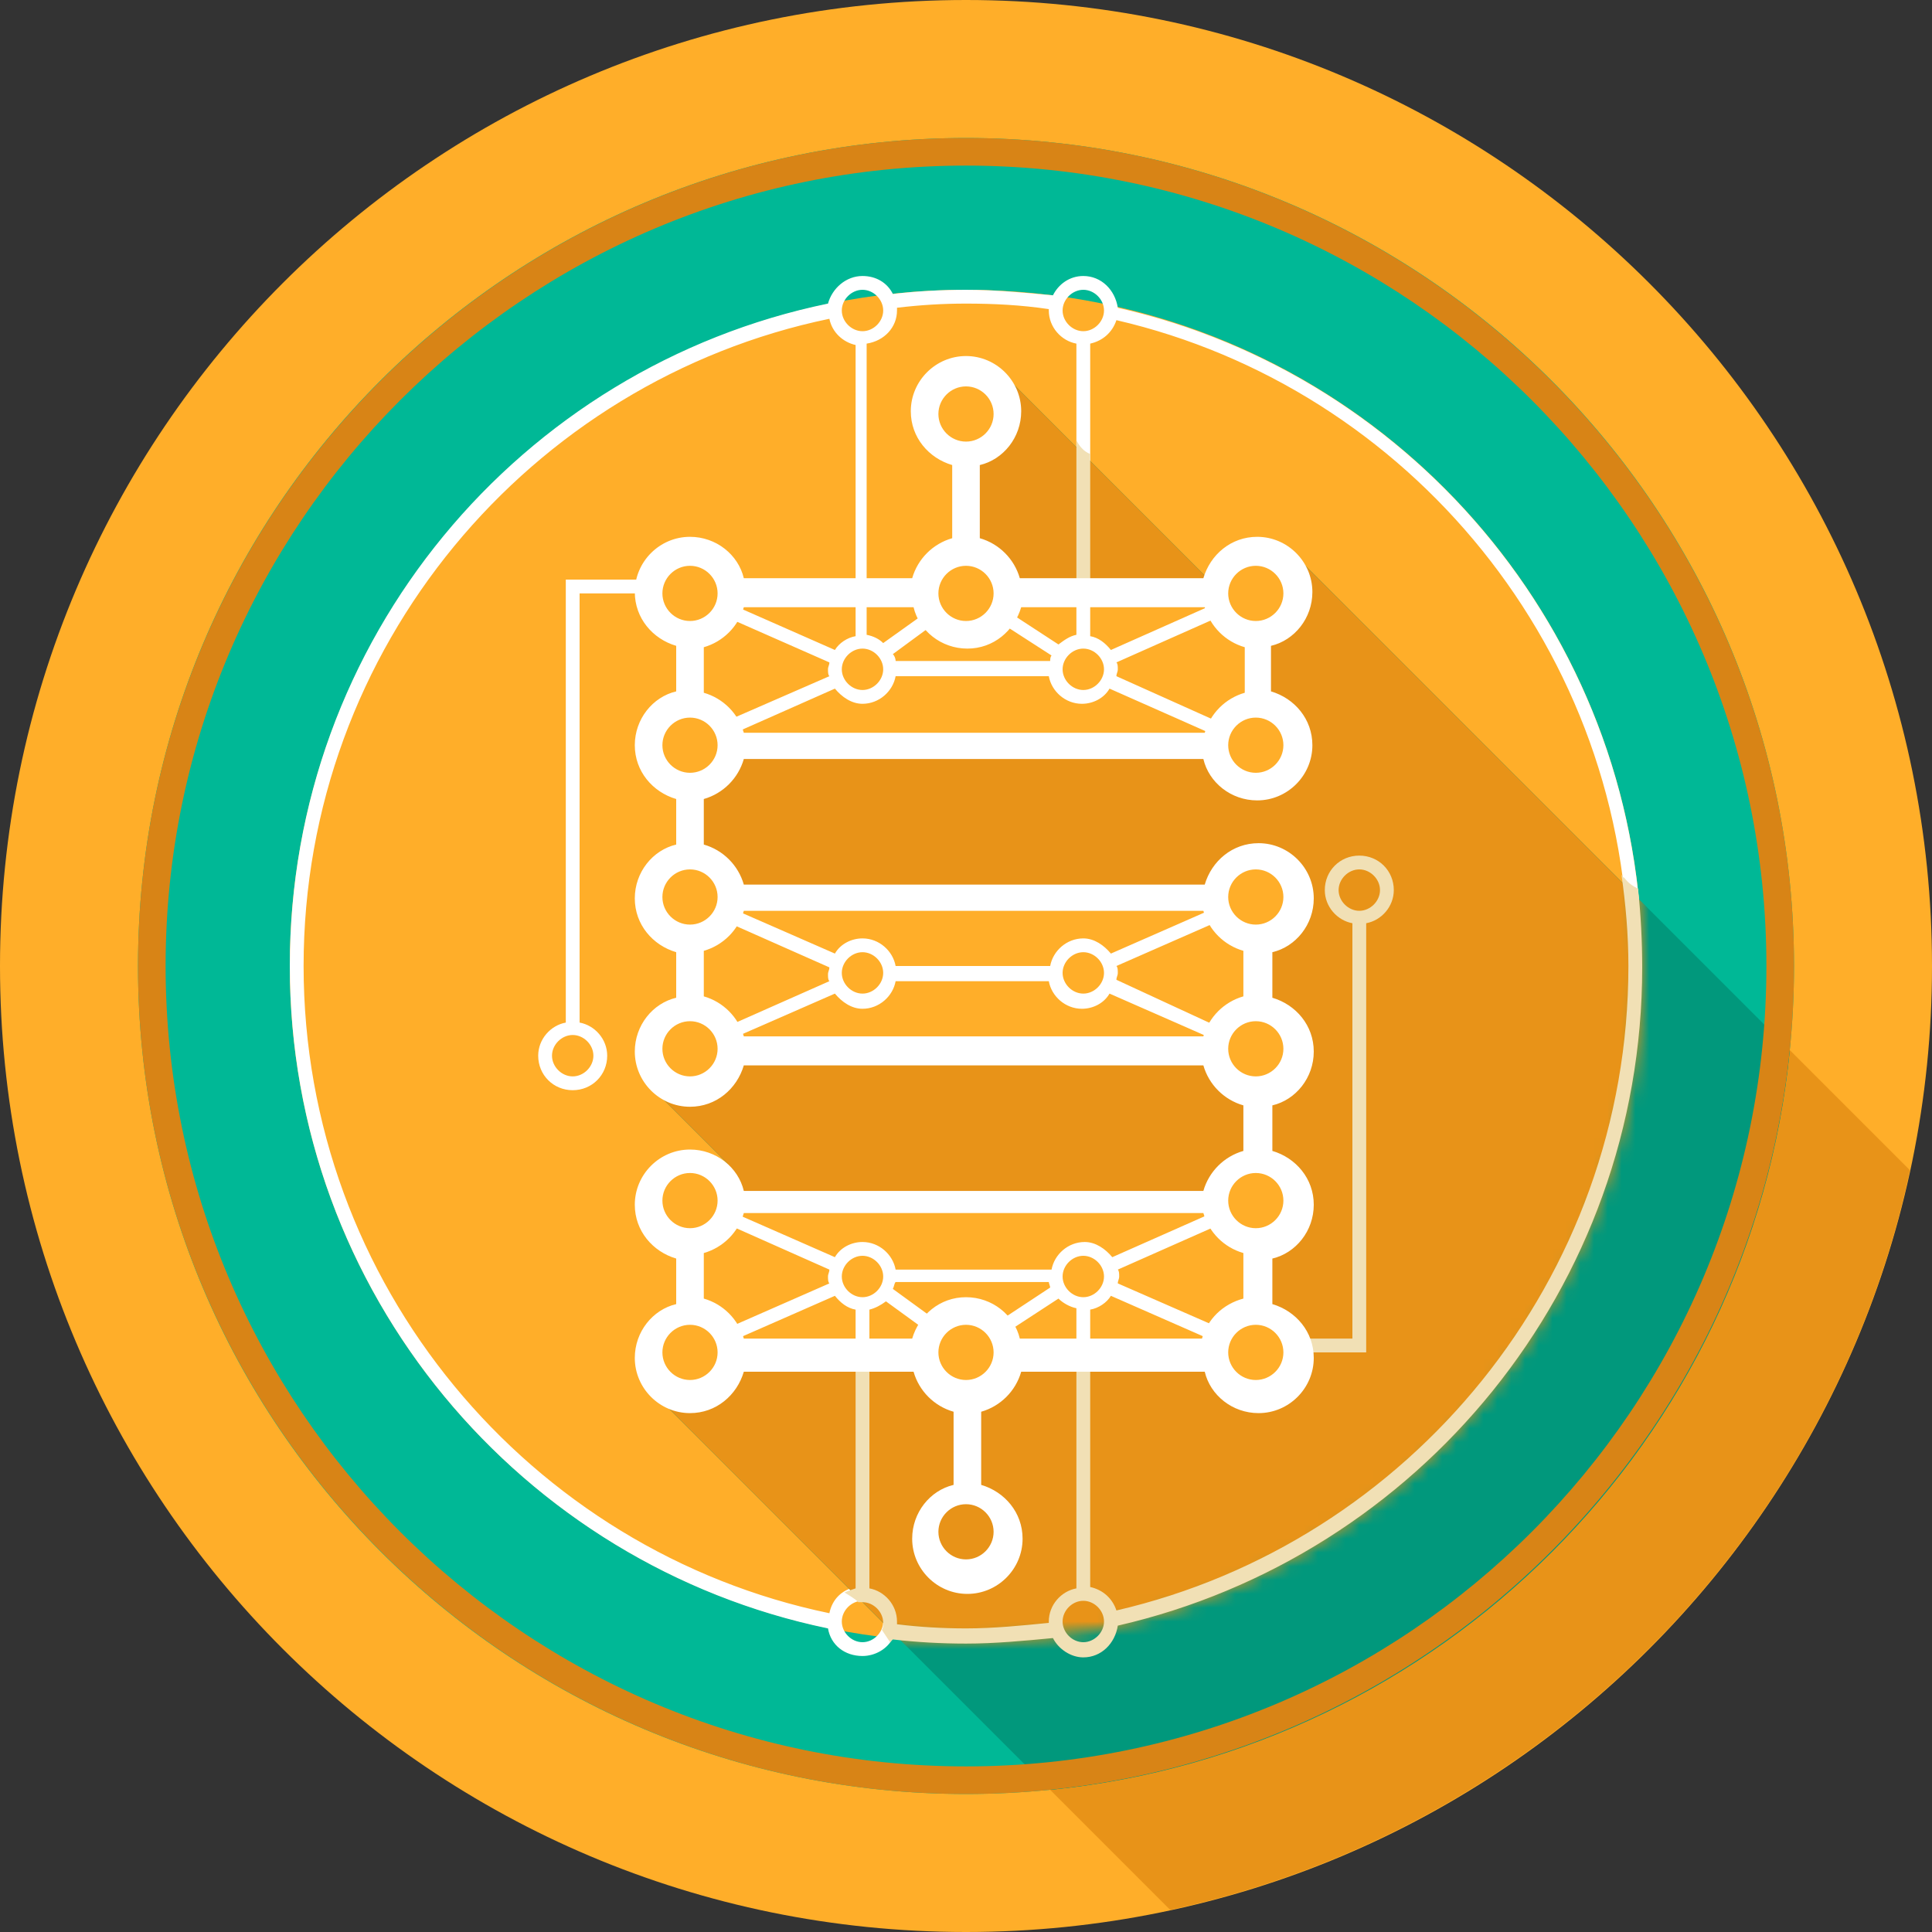
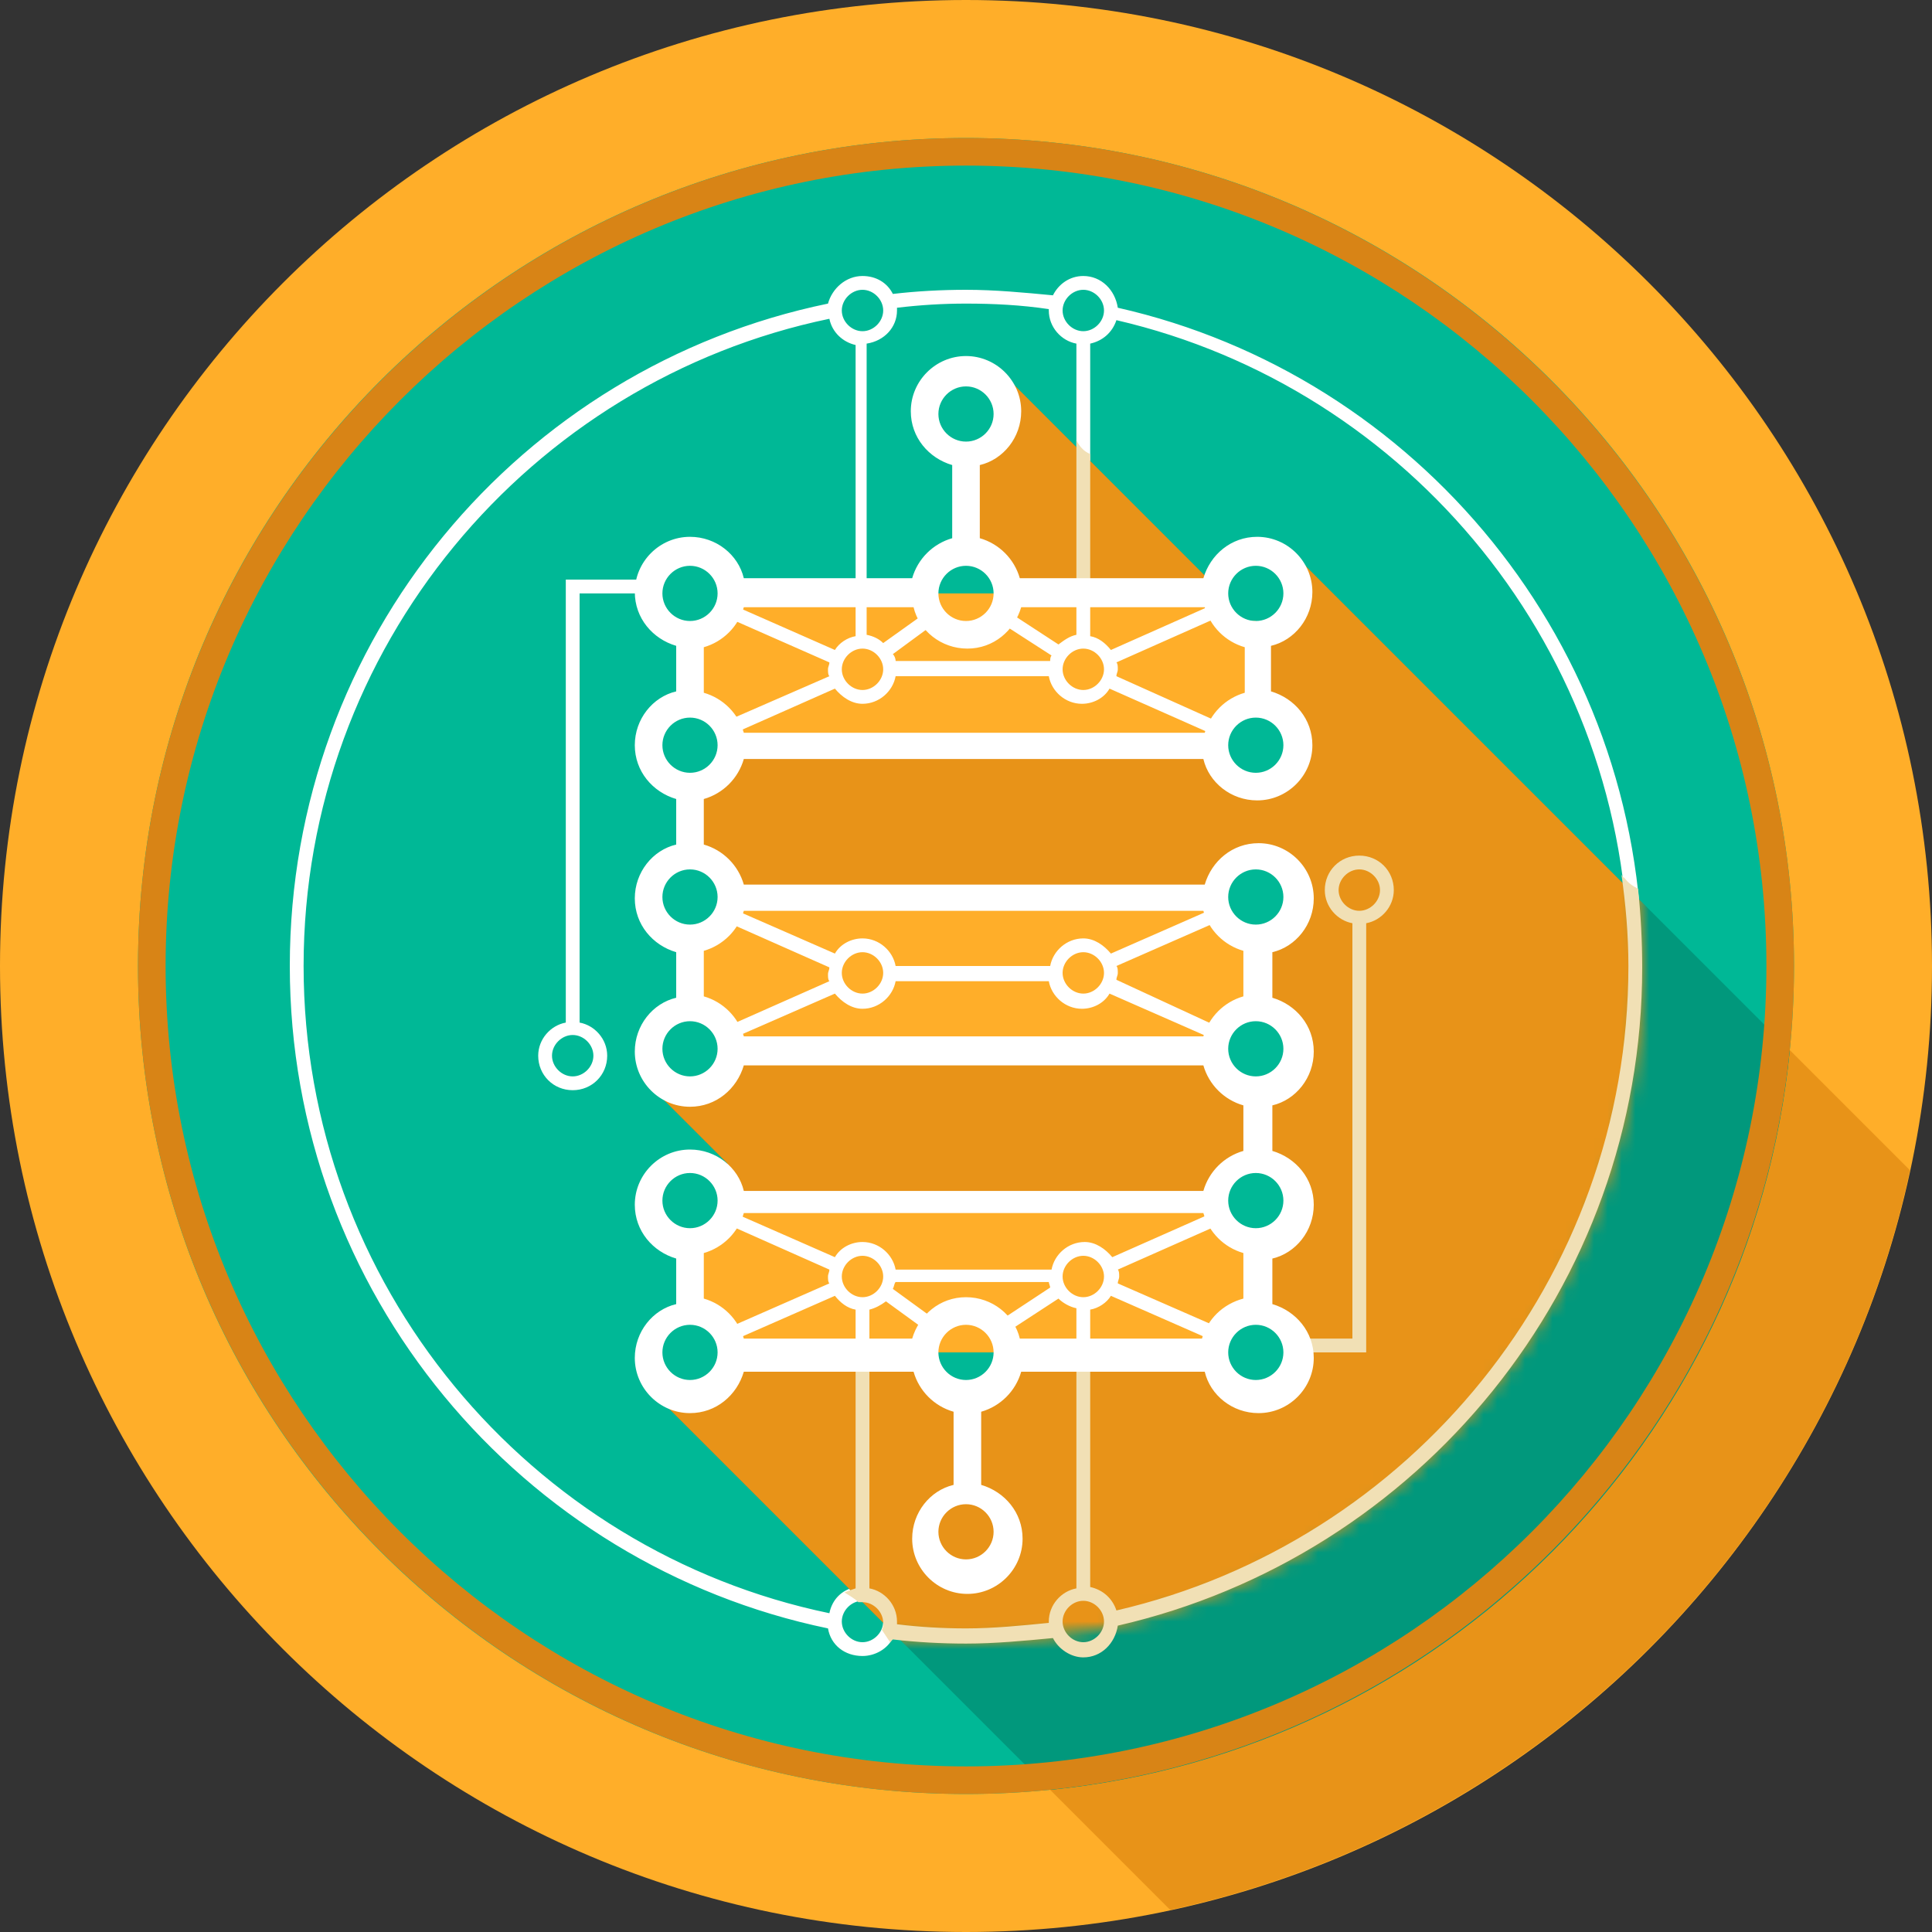
<svg xmlns="http://www.w3.org/2000/svg" width="140" height="140" viewBox="0 0 140 140" fill="none">
  <rect x="0" y="0" width="140" height="140" fill="#333333" stroke="none" />
  <path d="M70 140C108.66 140 140 108.66 140 70C140 31.34 108.66 0 70 0C31.34 0 0 31.34 0 70C0 108.66 31.34 140 70 140Z" fill="#FFAE29" />
  <path d="M91 40L87.8 42.2L72.8 27.2L72 28L73 31L71 33L70 35L71 40L72 41L73 43H87L91 47V50L88 53L87 54H53L50 58L51 62L54 65H88L89 63L91 62L94 64V66L91 68V73L93 74L94 77L91 79V84L94 86L93 89L91 90V95L93 97L94 99L91 101L88 98H73L72 100L69 101L67 98H53L51 101H47.4L84.8 138.4C111.6 132.6 132.7 111.5 138.4 84.8L93.9 40.3L91 40Z" fill="#E89318" />
  <path d="M70 130C103.137 130 130 103.137 130 70C130 36.863 103.137 10 70 10C36.863 10 10 36.863 10 70C10 103.137 36.863 130 70 130Z" fill="#00B896" />
-   <path d="M70 119C97.062 119 119 97.062 119 70C119 42.938 97.062 21 70 21C42.938 21 21 42.938 21 70C21 97.062 42.938 119 70 119Z" fill="#FFAE29" />
  <path d="M88.6 53.7C88.2 52.7 89.1 51.5 90 51.2C90.4 51.1 90.7 51.1 91 51.2V45C90.9 45 90.8 45 90.7 45H90.5C89.4 45 88.5 44.1 88.5 43H52.2C52.3 44.2 51.4 45.6 50 45.3V51.5C50.5 51.5 51.1 51.7 51.4 52.1C51.9 52.7 52.2 53.3 52.5 54H88.7C88.7 53.9 88.6 53.8 88.6 53.7Z" fill="#FFAE29" />
  <path d="M88.8 74.2C89.4 73.6 90 73.3 90.8 73.1C90.9 73.1 90.9 73.1 91 73.1V67.7C90 67.9 89 67.2 88.7 66.3C88.6 65.9 88.5 65.5 88.6 65.1H52.3C52.3 65.4 52.2 65.8 52.1 66.1C51.8 66.7 51.3 67.3 50.7 67.7C50.5 67.8 50.3 67.9 50 67.9V73.3C50.6 73.4 51.1 73.8 51.4 74.2C51.8 74.8 52 75.4 52.2 76H88.2C88.1 75.3 88.3 74.7 88.8 74.2Z" fill="#FFAE29" />
  <path d="M88.6 96.2C89.3 95.5 90.1 95.3 91 95.4V89.7C89.6 89.6 88.2 88.9 87.8 87.5C87.7 87.3 87.7 87.2 87.7 87H52.7C52.7 87.1 52.7 87.1 52.7 87.2C52.7 88.3 51.8 89.2 50.7 89.2C50.7 89.2 50.7 89.2 50.6 89.2C50.4 89.4 50.2 89.5 50 89.5V95.2C50.6 95.3 51.2 95.6 51.6 96.2C52 96.8 52.2 97.4 52.2 98H87.8C87.9 97.3 88.1 96.7 88.6 96.2Z" fill="#FFAE29" />
  <path d="M119 70C119 46.7 102.7 27.2 81 22.3C80.8 21 79.8 20 78.5 20C77.5 20 76.7 20.6 76.3 21.4C74.2 21.2 72.1 21 70 21C68.2 21 66.4 21.1 64.7 21.3C64.3 20.5 63.5 20 62.5 20C61.3 20 60.3 20.9 60 22C37.7 26.6 21 46.3 21 70C21 93.7 37.8 113.4 60 118C60.2 119.2 61.2 120 62.5 120C63.4 120 64.3 119.5 64.7 118.7C66.4 118.9 68.2 119 70 119C72.1 119 74.2 118.8 76.3 118.6C76.7 119.4 77.6 120 78.5 120C79.8 120 80.8 119 81 117.7C102.7 112.8 119 93.3 119 70ZM78.5 21C79.3 21 80 21.7 80 22.5C80 23.3 79.3 24 78.5 24C77.7 24 77 23.3 77 22.5C77 21.7 77.7 21 78.5 21ZM80 48.5C80 49.3 79.3 50 78.5 50C77.7 50 77 49.3 77 48.5C77 47.7 77.7 47 78.5 47C79.3 47 80 47.7 80 48.5ZM65 22.5C65 22.4 65 22.4 65 22.3C66.7 22.1 68.3 22 70 22C72 22 74 22.1 76 22.4V22.5C76 23.7 76.9 24.7 78 24.9V46C77.5 46.1 77.1 46.4 76.7 46.7L72.1 43.7C72 44 71.9 44.3 71.7 44.6L76.2 47.5C76.1 47.6 76.1 47.8 76.1 47.9H64.9C64.9 47.7 64.8 47.5 64.7 47.4L68.1 44.9C67.9 44.7 67.7 44.4 67.5 44.1L64 46.6C63.7 46.3 63.3 46.1 62.8 46V24.9C64.1 24.7 65 23.7 65 22.5ZM64 48.5C64 49.3 63.3 50 62.5 50C61.7 50 61 49.3 61 48.5C61 47.7 61.7 47 62.5 47C63.3 47 64 47.7 64 48.5ZM62.5 21C63.3 21 64 21.7 64 22.5C64 23.3 63.3 24 62.5 24C61.7 24 61 23.3 61 22.5C61 21.7 61.7 21 62.5 21ZM62.5 119C61.7 119 61 118.3 61 117.5C61 116.7 61.7 116 62.5 116C63.3 116 64 116.7 64 117.5C64 118.3 63.3 119 62.5 119ZM61 92.5C61 91.7 61.7 91 62.5 91C63.3 91 64 91.7 64 92.5C64 93.3 63.3 94 62.5 94C61.7 94 61 93.3 61 92.5ZM76 117.5V117.6C74 117.8 72 118 70 118C68.3 118 66.6 117.9 65 117.7C65 117.6 65 117.6 65 117.5C65 116.3 64.1 115.3 63 115.1V94.9C63.4 94.8 63.8 94.6 64.2 94.3L67.5 96.7C67.6 96.4 67.8 96.1 68 95.8L64.7 93.4C64.8 93.2 64.8 93 64.9 92.9H76C76 93 76.1 93.2 76.1 93.3L71.7 96.2C71.9 96.5 72 96.8 72.1 97.1L76.7 94.1C77 94.4 77.5 94.7 78 94.8V114.9C76.9 115.3 76 116.3 76 117.5ZM77 92.5C77 91.7 77.7 91 78.5 91C79.3 91 80 91.7 80 92.5C80 93.3 79.3 94 78.5 94C77.7 94 77 93.3 77 92.5ZM78.5 119C77.7 119 77 118.3 77 117.5C77 116.7 77.7 116 78.5 116C79.3 116 80 116.7 80 117.5C80 118.3 79.3 119 78.5 119ZM80.9 116.7C80.6 115.8 79.9 115.2 79 115V94.9C79.6 94.8 80.2 94.4 80.5 93.9L88.7 97.5C88.7 97.2 88.8 96.8 89 96.5L81 93C81 92.8 81.1 92.7 81.1 92.5C81.1 92.3 81.1 92.1 81 92L88.9 88.5C88.7 88.2 88.6 87.9 88.5 87.6L80.6 91.1C80.1 90.5 79.4 90 78.6 90C77.4 90 76.4 90.9 76.2 92H64.9C64.7 90.9 63.7 90 62.5 90C61.7 90 60.9 90.4 60.5 91.1L52.3 87.5C52.2 87.8 52.1 88.2 52 88.4L60.1 92C60.1 92.2 60 92.3 60 92.5C60 92.7 60 92.9 60.1 93L51.9 96.6C52.1 96.9 52.2 97.2 52.3 97.5L60.5 93.9C60.9 94.4 61.4 94.8 62 94.9V115C61 115.2 60.3 115.9 60.1 116.9C38.4 112.4 22 93.1 22 70C22 46.9 38.4 27.6 60.1 23.1C60.3 24.1 61.1 24.8 62 25V46.1C61.4 46.2 60.8 46.6 60.5 47.1L52.1 43.4C52 43.7 51.9 44 51.7 44.3L60.1 48C60.1 48.2 60 48.3 60 48.5C60 48.7 60 48.9 60.1 49L52.3 52.4C52.5 52.7 52.6 53 52.6 53.4L60.5 49.9C61 50.5 61.7 51 62.5 51C63.7 51 64.7 50.1 64.9 49H76C76.2 50.1 77.2 51 78.4 51C79.2 51 80 50.6 80.4 49.9L88.3 53.4C88.4 53.1 88.5 52.8 88.7 52.5L80.9 49C80.9 48.8 81 48.7 81 48.5C81 48.3 81 48.1 80.9 48L89 44.4C88.8 44.1 88.7 43.8 88.6 43.5L80.5 47.1C80.1 46.6 79.6 46.2 79 46.1V24.9C79.9 24.7 80.6 24.1 80.9 23.2C102.1 28.1 118 47.2 118 69.9C118 92.6 102.1 111.8 80.9 116.7Z" fill="white" />
  <path d="M88.7 65.5L80.5 69.1C80 68.5 79.3 68 78.5 68C77.3 68 76.3 68.9 76.1 70H64.9C64.7 68.9 63.7 68 62.5 68C61.7 68 60.9 68.4 60.5 69.1L52.5 65.6C52.5 65.9 52.4 66.3 52.2 66.6L60.1 70.1C60.1 70.3 60 70.4 60 70.6C60 70.8 60 71 60.1 71.1L52.2 74.6C52.4 74.9 52.5 75.2 52.5 75.5L60.5 72C61 72.6 61.7 73.1 62.5 73.1C63.7 73.1 64.7 72.2 64.9 71.1H76C76.2 72.2 77.2 73.1 78.4 73.1C79.2 73.1 80 72.7 80.4 72L88.6 75.6C88.7 75.3 88.8 74.9 88.9 74.7L80.9 71C80.9 70.8 81 70.7 81 70.5C81 70.3 81 70.1 80.9 70L89.1 66.4C89 66.1 88.8 65.8 88.7 65.5ZM62.5 72C61.7 72 61 71.3 61 70.5C61 69.7 61.7 69 62.5 69C63.3 69 64 69.7 64 70.5C64 71.3 63.3 72 62.5 72ZM78.5 72C77.7 72 77 71.3 77 70.5C77 69.7 77.7 69 78.5 69C79.3 69 80 69.7 80 70.5C80 71.3 79.3 72 78.5 72Z" fill="white" />
  <path d="M41 42V74.1C39.9 74.3 39 75.3 39 76.5C39 77.9 40.1 79 41.5 79C42.9 79 44 77.9 44 76.5C44 75.3 43.1 74.3 42 74.1V43H47.4C47.4 42.7 47.4 42.3 47.5 42H41ZM43 76.5C43 77.3 42.3 78 41.5 78C40.7 78 40 77.3 40 76.5C40 75.7 40.7 75 41.5 75C42.3 75 43 75.7 43 76.5Z" fill="white" />
  <path d="M98.5 62C97.1 62 96 63.1 96 64.5C96 65.7 96.9 66.7 98 66.9V97H93.4C93.5 97.3 93.5 97.7 93.5 98H99V66.9C100.1 66.7 101 65.7 101 64.5C101 63.1 99.9 62 98.5 62ZM98.5 66C97.7 66 97 65.3 97 64.5C97 63.7 97.7 63 98.5 63C99.3 63 100 63.7 100 64.5C100 65.3 99.3 66 98.5 66Z" fill="white" />
  <path d="M93.9 40.3L91 40L87.8 42.2L72.8 27.2L72 28L73 31L71 33L70 35L71 40L72 41L73 43H87L91 47V50L87 54H53L50 58L51 62L54 65H88L89 63L91 62L94 64V66L91 68V73L93 74L94 77L91 79L88 78V76H53L52 78L50 79L48 78L47.4 79L52.7 84.3L53 87H87L89 85L91 84L94 86L93 89L91 90V95L93 97L94 99L91 101L88 98H73L72 100L69 101L67 98H53L51 101H47.4L76.1 129.7C104.4 126.9 126.9 104.4 129.7 76.1L93.9 40.3ZM90.7 45.1C90.4 45.1 90.1 44.9 89.8 44.8C89.2 44.5 88.9 43.9 88.8 43.2C88.8 43 88.7 42.9 88.7 42.7C88.7 41.6 89.7 40.7 90.7 40.7C91 40.7 91.3 40.7 91.5 40.8C92.2 41.1 92.7 41.5 92.9 42.1C93.2 42.6 93.2 43.2 93.1 43.7C92.8 44.9 91.7 45.3 90.7 45.1ZM93 55.2C92.5 56.1 91.5 56.3 90.6 56.2C89.8 56.1 89.1 55.8 88.7 55C88 53.8 88.6 52.5 89.8 51.9C90.3 51.7 90.8 51.6 91.2 51.7C92.3 51.7 93 52.5 93.1 53.4C93.3 53.9 93.3 54.6 93 55.2Z" fill="#01987C" />
  <mask id="mask0" mask-type="alpha" maskUnits="userSpaceOnUse" x="21" y="21" width="98" height="98">
    <path d="M70 119C97.062 119 119 97.062 119 70C119 42.938 97.062 21 70 21C42.938 21 21 42.938 21 70C21 97.062 42.938 119 70 119Z" fill="#FFAE29" />
  </mask>
  <g mask="url(#mask0)">
    <path d="M93.9 40.3L91 40L87.8 42.2L72.8 27.2L72 28L73 31L71 33L70 35L71 40L72 41L73 43H87L91 47V50L87 54H53L50 58L51 62L54 65H88L89 63L91 62L94 64V66L91 68V73L93 74L94 77L91 79L88 78V76H53L52 78L50 79L48 78L47.4 79L52.7 84.3L53 87H87L89 85L91 84L94 86L93 89L91 90V95L93 97L94 99L91 101L88 98H73L72 100L69 101L67 98H53L51 101H47.4L76.1 129.7C104.4 126.9 126.9 104.4 129.7 76.1L93.9 40.3ZM90.7 45.1C90.4 45.1 90.1 44.9 89.8 44.8C89.2 44.5 88.9 43.9 88.8 43.2C88.8 43 88.7 42.9 88.7 42.7C88.7 41.6 89.7 40.7 90.7 40.7C91 40.7 91.3 40.7 91.5 40.8C92.2 41.1 92.7 41.5 92.9 42.1C93.2 42.6 93.2 43.2 93.1 43.7C92.8 44.9 91.7 45.3 90.7 45.1ZM93 55.2C92.5 56.1 91.5 56.3 90.6 56.2C89.8 56.1 89.1 55.8 88.7 55C88 53.8 88.6 52.5 89.8 51.9C90.3 51.7 90.8 51.6 91.2 51.7C92.3 51.7 93 52.5 93.1 53.4C93.3 53.9 93.3 54.6 93 55.2Z" fill="#E89318" />
  </g>
  <path d="M79 42.6V32.9C78.5 32.7 78.2 32.3 78 31.9V42.7C78.3 42.7 78.7 42.7 79 42.6Z" fill="#F1E0B5" />
  <path d="M117.7 63.6C117.6 63.6 117.6 63.5 117.5 63.4C117.8 65.5 118 67.7 118 70C118 92.7 102.1 111.8 80.9 116.7C80.6 115.8 79.9 115.2 79 115V98.3C78.7 98.3 78.3 98.3 78 98.3V115.1C76.9 115.3 76 116.3 76 117.5V117.6C74 117.8 72 118 70 118C68.3 118 66.6 117.9 65 117.7C65 117.6 65 117.6 65 117.5C65 116.3 64.1 115.3 63 115.1V98.2C62.7 98.2 62.3 98.1 62 98.1V115.1C61.7 115.2 61.4 115.3 61.2 115.4C61.5 115.6 61.9 115.8 62.2 116.1C62.3 116.1 62.4 116.1 62.5 116.1C63.3 116.1 64 116.8 64 117.6C64 117.8 64 118 63.9 118.1C64.1 118.4 64.3 118.7 64.5 119C64.6 118.9 64.6 118.9 64.7 118.8C66.4 119 68.2 119.1 70 119.1C72.1 119.1 74.2 118.9 76.3 118.7C76.7 119.5 77.6 120.1 78.5 120.1C79.8 120.1 80.8 119.1 81 117.8C102.8 112.8 119 93.3 119 70.1C119 68.2 118.9 66.3 118.7 64.4C118.3 64.2 118 64 117.7 63.6ZM78.5 119C77.7 119 77 118.3 77 117.5C77 116.7 77.7 116 78.5 116C79.3 116 80 116.7 80 117.5C80 118.3 79.3 119 78.5 119Z" fill="#F1E0B5" />
  <path d="M98.5 62C97.1 62 96 63.1 96 64.5C96 65.7 96.9 66.7 98 66.9V97H93.4C93.5 97.3 93.5 97.7 93.5 98H99V66.9C100.1 66.7 101 65.7 101 64.5C101 63.1 99.9 62 98.5 62ZM98.5 66C97.7 66 97 65.3 97 64.5C97 63.7 97.7 63 98.5 63C99.3 63 100 63.7 100 64.5C100 65.3 99.3 66 98.5 66Z" fill="#F1E0B5" />
  <path d="M53.9 55H87.2C87.6 56.7 89.2 58 91.1 58C93.3 58 95.1 56.2 95.1 54C95.1 52.1 93.8 50.6 92.1 50.1V46.8C93.8 46.4 95.1 44.8 95.1 42.9C95.1 40.7 93.3 38.9 91.1 38.9C89.2 38.9 87.7 40.2 87.2 41.9H73.9C73.5 40.5 72.4 39.4 71 39V33.7C72.7 33.3 74 31.7 74 29.8C74 27.6 72.2 25.8 70 25.8C67.8 25.8 66 27.6 66 29.8C66 31.7 67.3 33.2 69 33.7V39C67.6 39.4 66.5 40.5 66.1 41.9H53.9C53.5 40.2 51.9 38.9 50 38.9C47.8 38.9 46 40.7 46 42.9C46 44.8 47.3 46.3 49 46.8V50.1C47.3 50.5 46 52.1 46 54C46 55.9 47.3 57.4 49 57.9V61.2C47.3 61.6 46 63.2 46 65.1C46 67 47.3 68.5 49 69V72.3C47.3 72.7 46 74.3 46 76.2C46 78.4 47.8 80.2 50 80.2C51.9 80.2 53.4 78.9 53.9 77.2H87.2C87.6 78.6 88.7 79.7 90.1 80.1V83.4C88.7 83.8 87.6 84.9 87.2 86.3H53.9C53.5 84.6 51.9 83.3 50 83.3C47.8 83.3 46 85.1 46 87.3C46 89.2 47.3 90.7 49 91.2V94.5C47.3 94.9 46 96.5 46 98.4C46 100.6 47.8 102.4 50 102.4C51.9 102.4 53.4 101.1 53.9 99.4H66.2C66.6 100.8 67.7 101.9 69.1 102.3V107.6C67.4 108 66.1 109.6 66.1 111.5C66.1 113.7 67.9 115.5 70.1 115.5C72.3 115.5 74.1 113.7 74.1 111.5C74.1 109.6 72.8 108.1 71.1 107.6V102.3C72.5 101.9 73.6 100.8 74 99.4H87.3C87.7 101.1 89.3 102.4 91.2 102.4C93.4 102.4 95.2 100.6 95.2 98.4C95.2 96.5 93.9 95 92.2 94.5V91.2C93.9 90.8 95.2 89.2 95.2 87.3C95.2 85.4 93.9 83.9 92.2 83.4V80.1C93.9 79.7 95.2 78.1 95.2 76.2C95.2 74.3 93.9 72.8 92.2 72.3V69C93.9 68.6 95.2 67 95.2 65.1C95.2 62.9 93.4 61.1 91.2 61.1C89.3 61.1 87.8 62.4 87.3 64.1H53.9C53.5 62.7 52.4 61.6 51 61.2V57.9C52.4 57.5 53.5 56.4 53.9 55ZM53.9 44H66.2C66.6 45.7 68.2 47 70.1 47C72 47 73.5 45.7 74 44H87.3C87.7 45.4 88.8 46.5 90.2 46.9V50.2C88.8 50.6 87.7 51.7 87.3 53.1H53.9C53.5 51.7 52.4 50.6 51 50.2V46.9C52.4 46.5 53.5 45.4 53.9 44ZM93 54C93 55.1 92.1 56 91 56C89.9 56 89 55.1 89 54C89 52.9 89.9 52 91 52C92.1 52 93 52.9 93 54ZM91 41C92.1 41 93 41.9 93 43C93 44.1 92.1 45 91 45C89.9 45 89 44.1 89 43C89 41.9 89.9 41 91 41ZM68 30C68 28.9 68.9 28 70 28C71.1 28 72 28.9 72 30C72 31.1 71.1 32 70 32C68.9 32 68 31.1 68 30ZM70 41C71.1 41 72 41.9 72 43C72 44.1 71.1 45 70 45C68.9 45 68 44.1 68 43C68 41.9 68.9 41 70 41ZM48 43C48 41.9 48.9 41 50 41C51.1 41 52 41.9 52 43C52 44.1 51.1 45 50 45C48.9 45 48 44.1 48 43ZM48 54C48 52.9 48.9 52 50 52C51.1 52 52 52.9 52 54C52 55.1 51.1 56 50 56C48.9 56 48 55.1 48 54ZM53.9 66H87.2C87.6 67.4 88.7 68.5 90.1 68.9V72.2C88.7 72.6 87.6 73.7 87.2 75.1H53.9C53.5 73.7 52.4 72.6 51 72.2V68.9C52.4 68.5 53.5 67.4 53.9 66ZM50 78C48.9 78 48 77.1 48 76C48 74.9 48.9 74 50 74C51.1 74 52 74.9 52 76C52 77.1 51.1 78 50 78ZM87.1 97H73.9C73.5 95.3 71.9 94 70 94C68.1 94 66.6 95.3 66.1 97H53.9C53.5 95.6 52.4 94.5 51 94.1V90.8C52.4 90.4 53.5 89.3 53.9 87.9H87.2C87.6 89.3 88.7 90.4 90.1 90.8V94.1C88.6 94.5 87.5 95.6 87.1 97ZM48 87C48 85.9 48.9 85 50 85C51.1 85 52 85.9 52 87C52 88.1 51.1 89 50 89C48.9 89 48 88.1 48 87ZM50 100C48.9 100 48 99.1 48 98C48 96.9 48.9 96 50 96C51.1 96 52 96.9 52 98C52 99.1 51.1 100 50 100ZM72 111C72 112.1 71.1 113 70 113C68.9 113 68 112.1 68 111C68 109.9 68.9 109 70 109C71.1 109 72 109.9 72 111ZM70 100C68.9 100 68 99.1 68 98C68 96.9 68.9 96 70 96C71.1 96 72 96.9 72 98C72 99.1 71.1 100 70 100ZM93 98C93 99.1 92.1 100 91 100C89.9 100 89 99.1 89 98C89 96.9 89.9 96 91 96C92.1 96 93 96.9 93 98ZM93 87C93 88.1 92.1 89 91 89C89.9 89 89 88.1 89 87C89 85.9 89.9 85 91 85C92.1 85 93 85.9 93 87ZM93 76C93 77.1 92.1 78 91 78C89.9 78 89 77.1 89 76C89 74.9 89.9 74 91 74C92.1 74 93 74.9 93 76ZM91 63C92.1 63 93 63.9 93 65C93 66.1 92.1 67 91 67C89.9 67 89 66.1 89 65C89 63.9 89.9 63 91 63ZM52 65C52 66.1 51.1 67 50 67C48.9 67 48 66.1 48 65C48 63.9 48.9 63 50 63C51.1 63 52 63.9 52 65Z" fill="white" />
  <path d="M70 12C102 12 128 38 128 70C128 102 102 128 70 128C38 128 12 102 12 70C12 38 38 12 70 12ZM70 10C36.9 10 10 36.9 10 70C10 103.1 36.9 130 70 130C103.1 130 130 103.1 130 70C130 36.9 103.1 10 70 10Z" fill="#D88416" />
</svg>